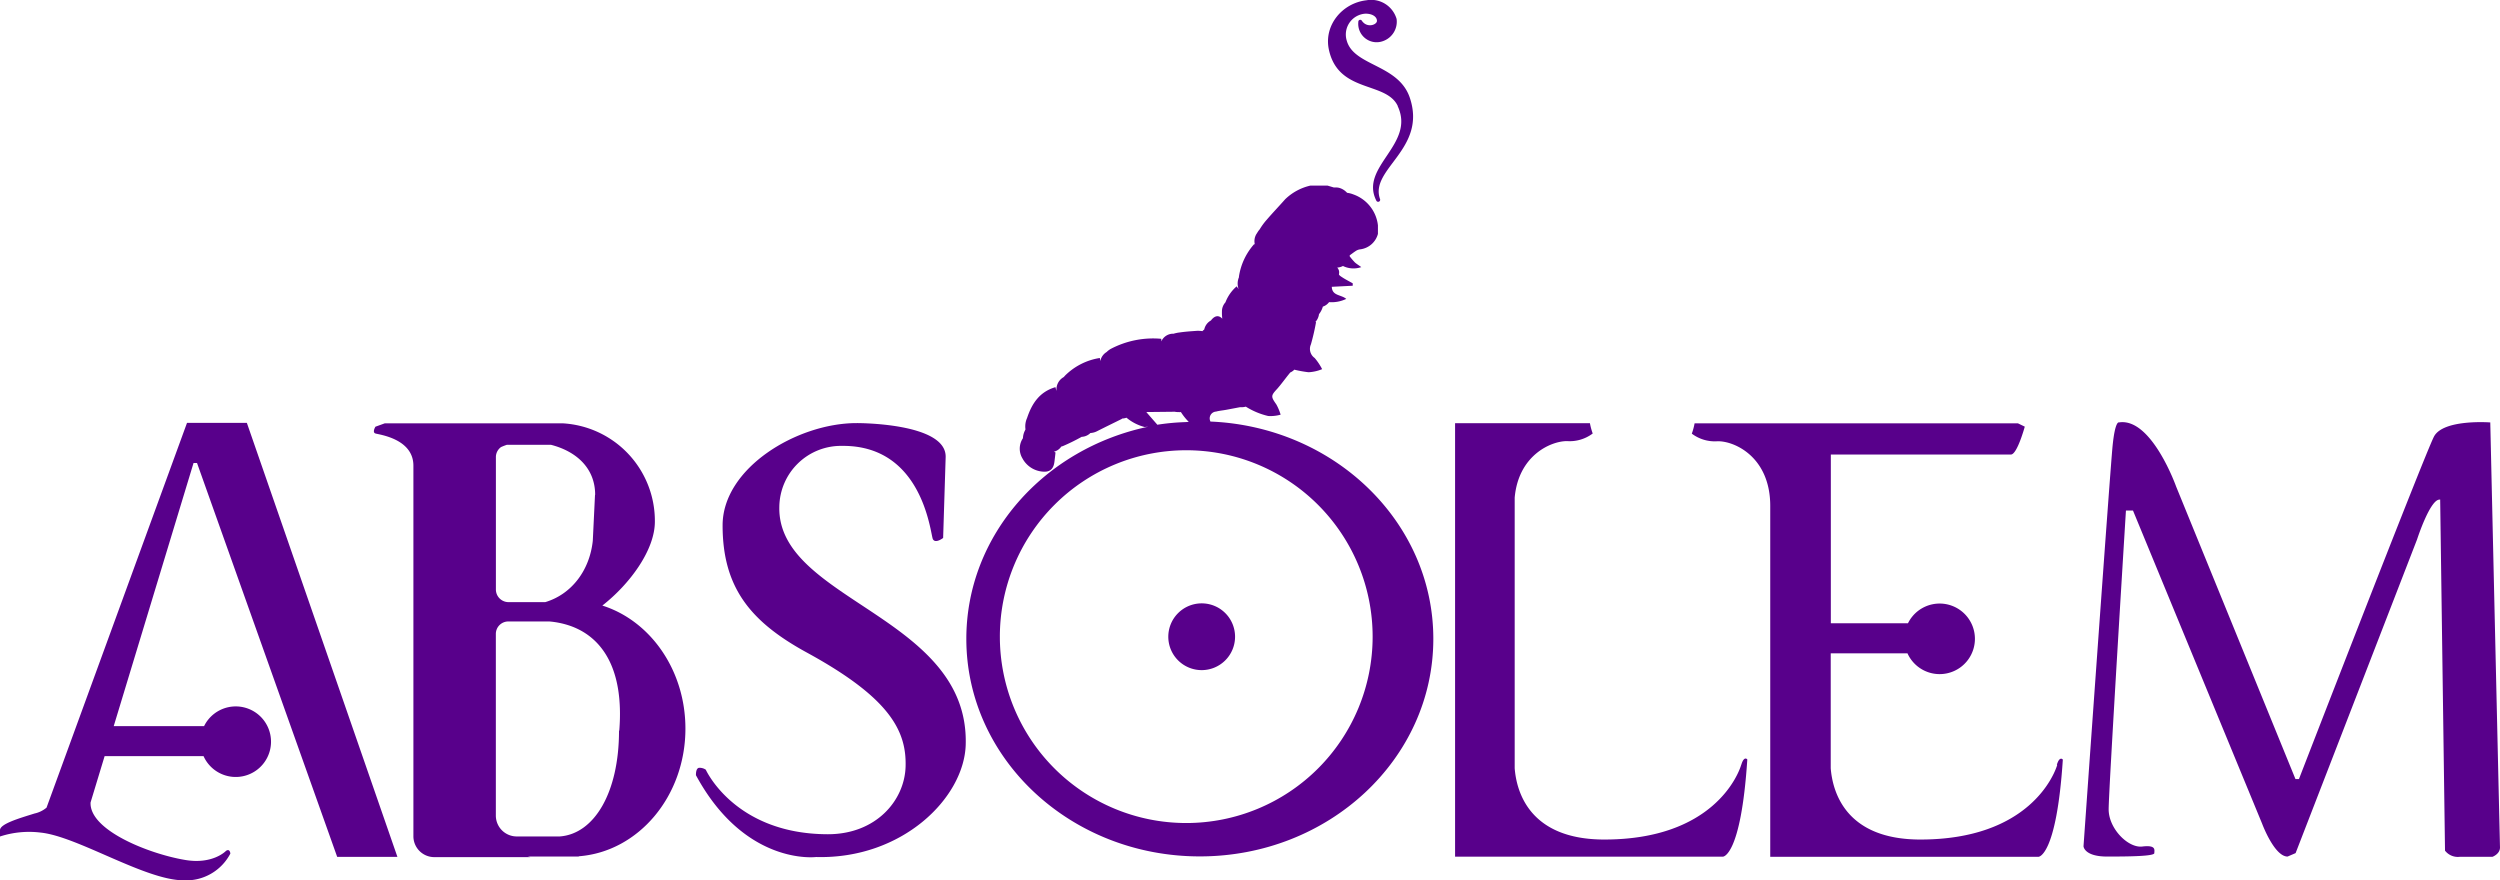
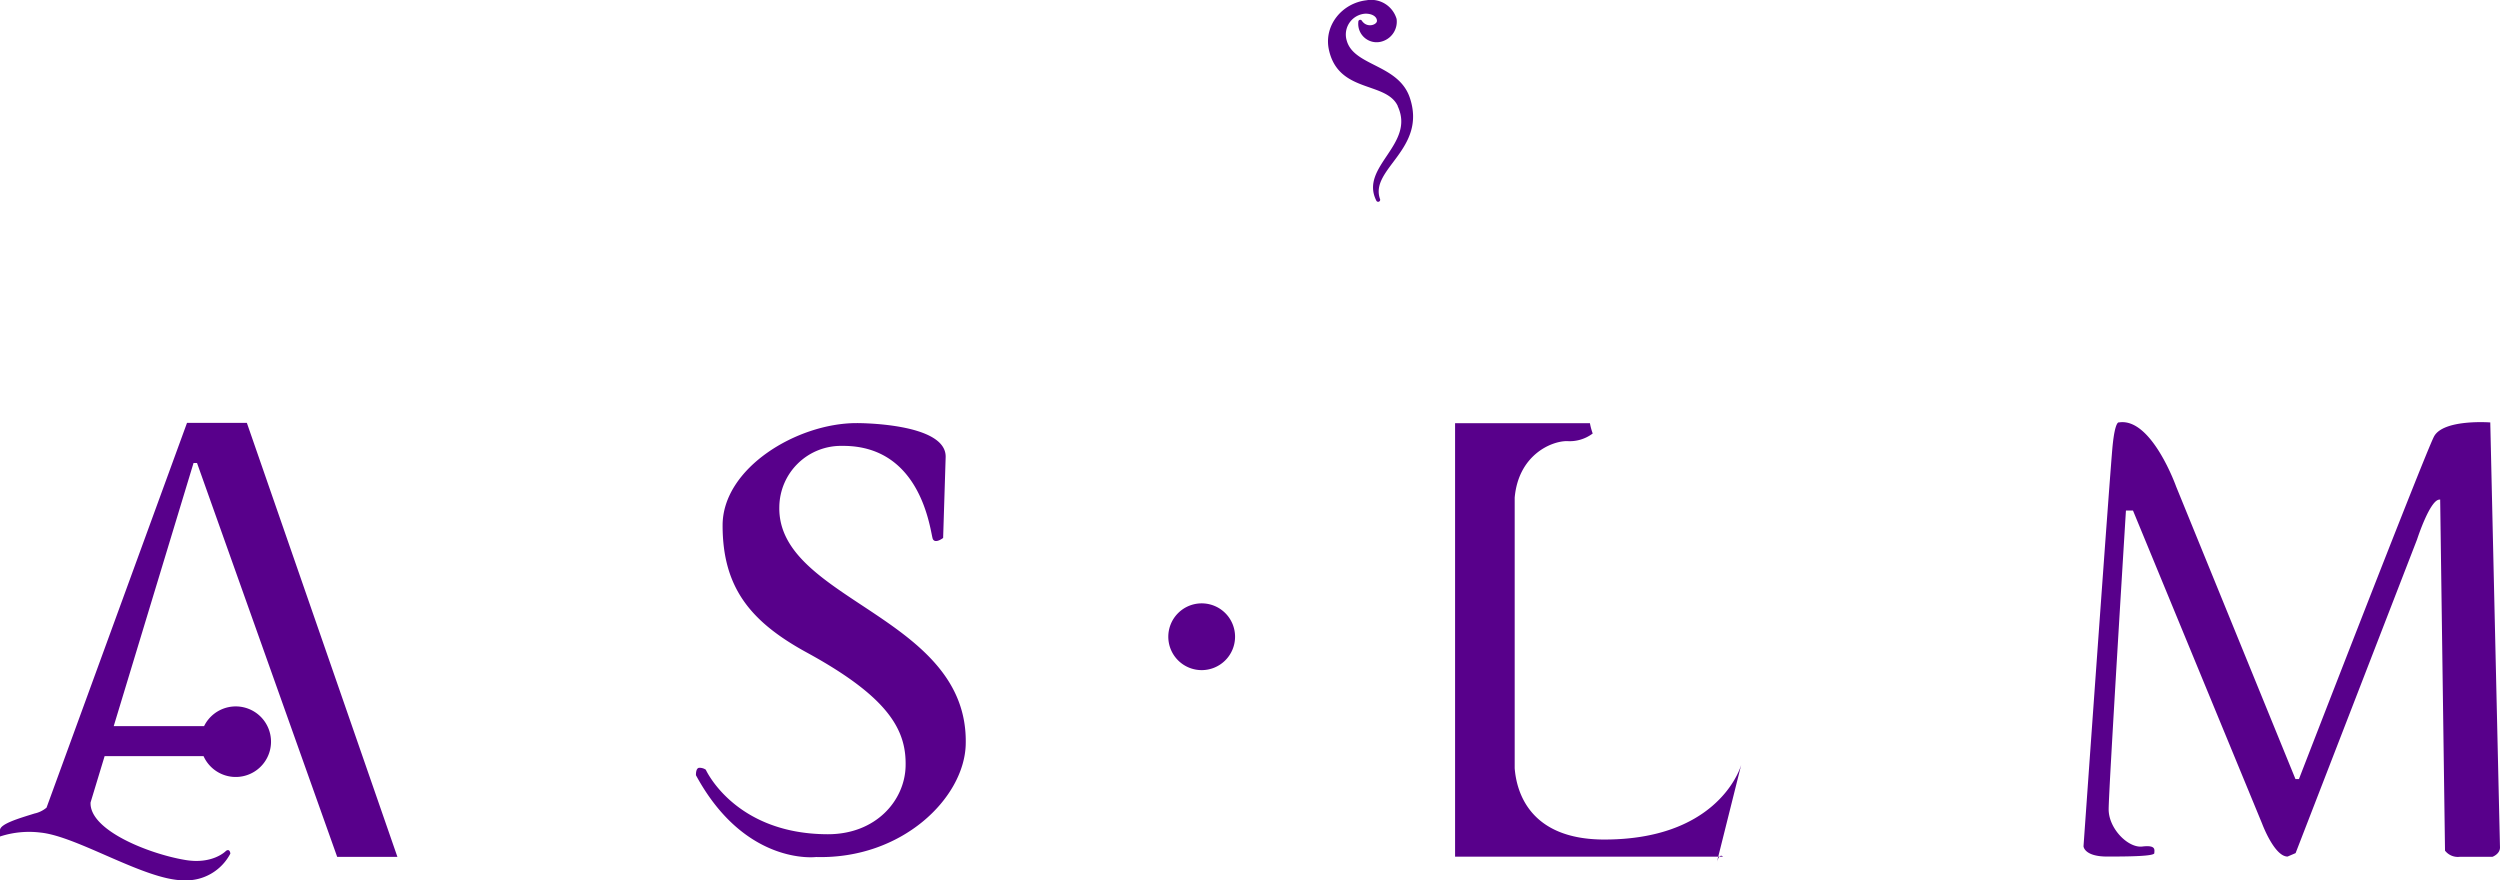
<svg xmlns="http://www.w3.org/2000/svg" viewBox="0 0 486.091 171.178">
  <defs>
    <style>.cls-1,.cls-2{fill:#58008b;}.cls-1{fill-rule:evenodd;}</style>
  </defs>
  <g id="Capa_2" data-name="Capa 2">
    <g id="Capa_1-2" data-name="Capa 1">
      <path class="cls-1" d="M240.14,123.806a6.49,6.49,0,1,1-6.49-6.49h.01a6.48,6.48,0,0,1,6.48,6.48l0,.01" />
-       <path class="cls-1" d="M235.4,82.026h0a1.32,1.32,0,0,1,1.05-2c.67-.18,1.37-.23,2-.35l2.64-.5h.34a3,3,0,0,0,.8-.11,14.26,14.26,0,0,0,4.35,1.82,7.2,7.2,0,0,0,2.42-.26,9.848,9.848,0,0,0-.84-2c-1.06-1.5-1.07-1.69.15-3,.83-.93,1.57-2,2.56-3.2a2.44,2.44,0,0,0,.79-.55,22.413,22.413,0,0,0,2.76.5,7.86,7.86,0,0,0,2.65-.6,11.401,11.401,0,0,0-1.45-2.17,2.16,2.16,0,0,1-.73-2.65,43.66,43.66,0,0,0,1-4.34h-.14a2.75,2.75,0,0,0,.71-1.53,4.18,4.18,0,0,0,.75-1.47,2.48,2.48,0,0,0,1.21-.87,6.53,6.53,0,0,0,3.34-.63c-1-.86-2.75-.56-2.81-2.35l4.07-.21v-.47c-.6-.34-1.21-.65-1.78-1-.34-.22-.93-.56-.9-.78a1.35,1.35,0,0,0-.34-1.28,2.72,2.72,0,0,0,1.12-.31,4.61,4.61,0,0,0,3.56.22c-.46-.35-.9-.6-1.25-.92a14.13,14.13,0,0,1-1-1.17v-.2c.43-.31.85-.64,1.3-.92a2,2,0,0,1,.78-.25,4.08,4.08,0,0,0,3.41-3v-1.66a7.23,7.23,0,0,0-4.74-6,5.07,5.07,0,0,0-1.27-.33,1,1,0,0,0-.2-.21,3.14,3.14,0,0,0-1.26-.73,2.4,2.4,0,0,0-.87-.09h-.22l-1.24-.37h-3.33a10.38,10.38,0,0,0-4.9,2.65c-1.2,1.36-2.44,2.65-3.6,4a12.281,12.281,0,0,0-1.36,1.86,3.221,3.221,0,0,0-.38.51c-.09.13-.17.28-.27.42a2.72,2.72,0,0,0-.26,2.14l.06.16-.18-.41a12.21,12.21,0,0,0-3,6.33.761.761,0,0,0,0,.15,3.17,3.17,0,0,0-.07,2.31l-.38-.53a7.75,7.75,0,0,0-2.18,3.11,2.61,2.61,0,0,0-.68,1.82,8.791,8.791,0,0,0,.07,1.36c-.64-.67-1.35-.67-2.09.19l-.11.15a2.61,2.61,0,0,0-1.31,1.76,2.109,2.109,0,0,0-.35.32h0a6.399,6.399,0,0,0-1.07-.06c-1.11.08-2.22.15-3.32.31a6.869,6.869,0,0,0-1.22.25h0a2.51,2.51,0,0,0-2.39,1.5v-.51a17.71,17.71,0,0,0-9.9,2,3.93,3.93,0,0,0-.73.57,2.63,2.63,0,0,0-1.23,1.77l-.09-.61a12.27,12.27,0,0,0-6.76,3.42c-.07.09-.16.17-.24.28a2.74,2.74,0,0,0-1.42,2.72c-.08-.24-.15-.5-.21-.75-3.1.91-4.58,3.18-5.52,6a4,4,0,0,0-.31,2.21l-.14.3a3.49,3.49,0,0,0-.35,1.41,3.66,3.66,0,0,0-.1,3.93,4.91,4.91,0,0,0,4.3,2.59c1.26,0,1.78-.78,1.92-1.93.09-.7.17-1.42.21-1.81l-.3-.15a2.42,2.42,0,0,0,1.42-1,1.891,1.891,0,0,0,.36-.11,38.8,38.8,0,0,0,3.61-1.78,2.55,2.55,0,0,0,1.69-.74,3.25,3.25,0,0,0,1.35-.38c1.6-.81,3.21-1.59,4.78-2.37v-.06a3.06,3.06,0,0,0,.89-.17,9,9,0,0,0,3.52,1.81l.73-.06c-20.26,4.25-35.39,21.1-35.39,41.25,0,23.37,20.33,42.3,45.4,42.3s45.4-18.93,45.4-42.3c0-22.7-19.2-41.22-43.29-42.25m-10.4.58-2.12-2.43,5.55-.06a2.46,2.46,0,0,0,.68.06,2.069,2.069,0,0,0,.5,0,10.69,10.69,0,0,0,1.53,1.91l-.72.05a43.851,43.851,0,0,0-5.41.51m5.65,77.44a36.24,36.24,0,1,1,36.23-36.25v.02a36.23,36.23,0,0,1-36.23,36.23h0" />
      <path class="cls-1" d="M271.77,20.656c3.47,7.45-7.46,11.73-4.18,18.32a.395.395,0,1,0,.73-.3c-2.05-5.85,9.21-9.68,5.78-19.73-2.24-6.48-10.88-6.07-12.25-11.07a4.06,4.06,0,0,1,3.65-5.22c1.4,0,2.23.64,2.23,1.4s-1.9,1.47-2.92,0a.37.37,0,0,0-.7.19,3.58,3.58,0,0,0,4.7,3.78,4,4,0,0,0,2.74-4.34,5.154,5.154,0,0,0-5.88-3.63c-4.69.55-8.27,4.84-7.3,9.54,1.81,8.58,11.11,6.17,13.4,11" />
      <path class="cls-1" d="M38.31,90.026l27.25,76.58H77.27L48,82.226H36.36l-27.17,74.42-.14.39a5.43,5.43,0,0,1-2.34,1.14c-2.85.89-6.71,2-6.71,3.23v1.24a18.18,18.18,0,0,1,7.9-.76c7.14.72,20.33,9.28,27.82,9.28a9.7,9.7,0,0,0,9.07-5.2s-.08-1.06-.85-.52c0,0-2.56,2.7-8,1.75-6.94-1.17-18.59-5.76-18.33-11.17l2.73-9H39.58a6.86,6.86,0,1,0,.1-5.84H22.11l15.52-51.16Z" />
      <path class="cls-1" d="M474.46,97.216l.94,68.18a3.14,3.14,0,0,0,2.85,1.2h6.37s1.51-.54,1.47-1.87-1.89-82.59-1.89-82.59-9.14-.7-10.95,2.76S447,151.476,447,151.476h-.68l-23.2-56.87s-4.79-13.48-11.12-12.47c0,0-.73-.43-1.23,4.5s-5.66,77.91-5.66,77.91.1,2,4.6,2,9.17-.07,9.17-.67.41-1.61-2.34-1.28-6.54-3.48-6.54-7.23,3.36-58.1,3.36-58.1h1.37l25.11,60.89s2.37,6.39,4.95,6.39l1.56-.67,23.62-61s2.66-8.23,4.53-7.71" />
-       <path class="cls-2" d="M400,148.726c-.54,1.82-5.42,14.51-26.61,14.51-14.52,0-17.06-9.24-17.43-13.86v-22.35h14.92a6.86,6.86,0,1,0,.1-5.84h-15v-32.81H391c1.21,0,2.69-5.42,2.69-5.42l-1.32-.64H329.49a12.309,12.309,0,0,1-.54,2,7.42,7.42,0,0,0,5,1.48c3.37-.06,10.25,3.12,10.25,12.56v68.24h52.15s3.5,0,4.74-18.9c0,0-.61-.8-1.16,1" />
-       <path class="cls-2" d="M338.55,148.726c-.54,1.82-5.42,14.51-26.61,14.51-14.52,0-17.07-9.24-17.43-13.86v-52.61h0c.72-8.2,7-11,10.17-11a7.42,7.42,0,0,0,5-1.48,12.309,12.309,0,0,1-.54-2H282.92v84.28H335s3.5,0,4.74-18.9c0,0-.61-.8-1.16,1" />
-       <path class="cls-2" d="M117.13,117.736c5.39-4.23,10.2-10.82,10.2-16.31a19,19,0,0,0-18-19.12H74.83l-1.83.66s-.68,1.1,0,1.32,7.38,1,7.38,6.26v72.05a4.06,4.06,0,0,0,4.06,4.06h18.69l-.51-.11h9.85l.12-.06c11.55-.9,20.68-11.66,20.68-24.82,0-11.38-6.84-21-16.18-23.93m-1.4-21.51-.43,8.91c-.62,5.87-4.21,10.44-9.24,11.94H98.84a2.46,2.46,0,0,1-2.42-2.43v-25.72a2.4,2.4,0,0,1,1-2,11.998,11.998,0,0,1,1.13-.44h8.58c4.84,1.24,8.59,4.47,8.59,9.72m4.64,45.85c0,12.09-4.83,20.09-11.52,20.58h-8.37a4.06,4.06,0,0,1-4.06-4.06v-35.31a2.42,2.42,0,0,1,2.41-2.43l.01,0h8a16.81,16.81,0,0,1,3.58.7c6.36,2,11,8.1,10,20.54" />
+       <path class="cls-2" d="M338.55,148.726c-.54,1.82-5.42,14.51-26.61,14.51-14.52,0-17.07-9.24-17.43-13.86v-52.61h0c.72-8.2,7-11,10.17-11a7.42,7.42,0,0,0,5-1.48,12.309,12.309,0,0,1-.54-2H282.92v84.28H335c0,0-.61-.8-1.16,1" />
      <path class="cls-2" d="M163.75,86.696a11.999,11.999,0,0,0-12.22,11.79c-.5,18.32,36.93,21.25,36.24,46.29-.29,10.38-12.36,22.32-29.1,21.86,0,0-13.79,1.76-23.35-15.9,0,0-.08-1.45.67-1.45a2.17,2.17,0,0,1,1.24.37s5.63,12.53,23.74,12.55c9.37,0,14.93-6.57,15.11-13.17.2-7-3.16-13.39-19.17-22.14-11-6-16.41-12.65-16.41-24.75,0-11.16,14.5-19.88,26.05-19.88,0,0,17.53-.11,17.32,6.63s-.49,15.7-.49,15.7-1.52,1.19-2,.22-1.87-18.25-17.62-18.12" />
    </g>
  </g>
</svg>